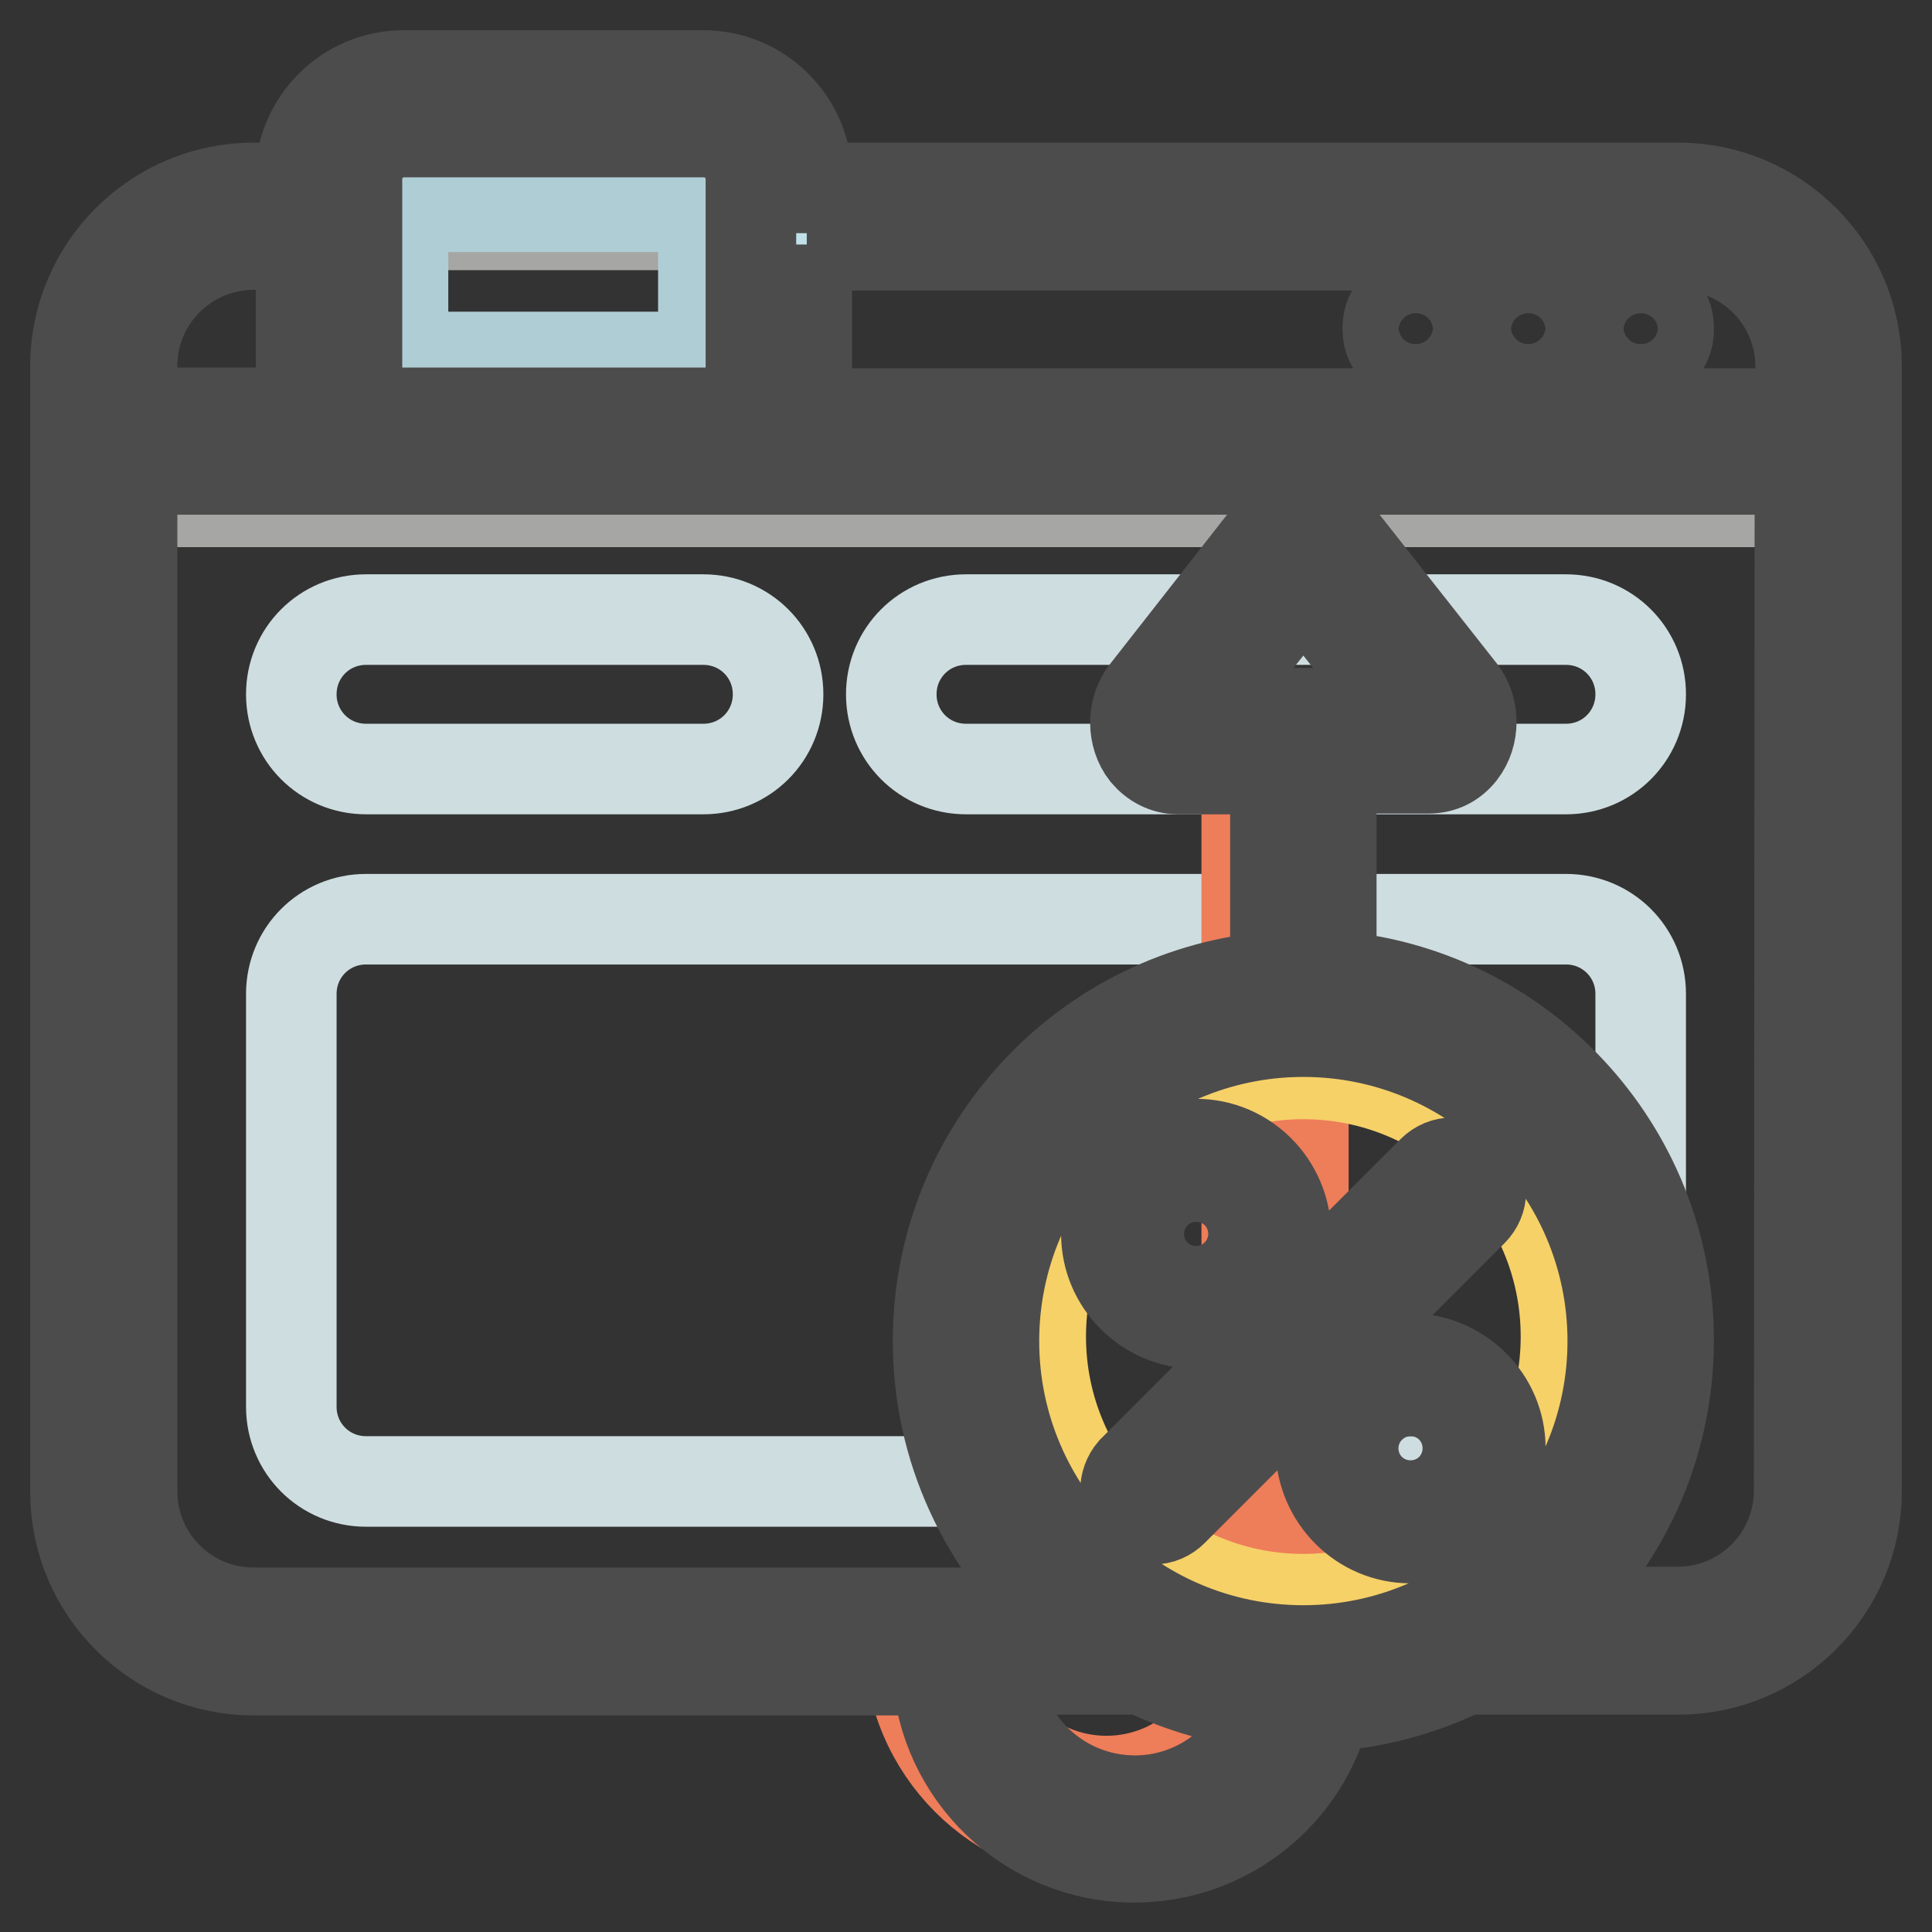
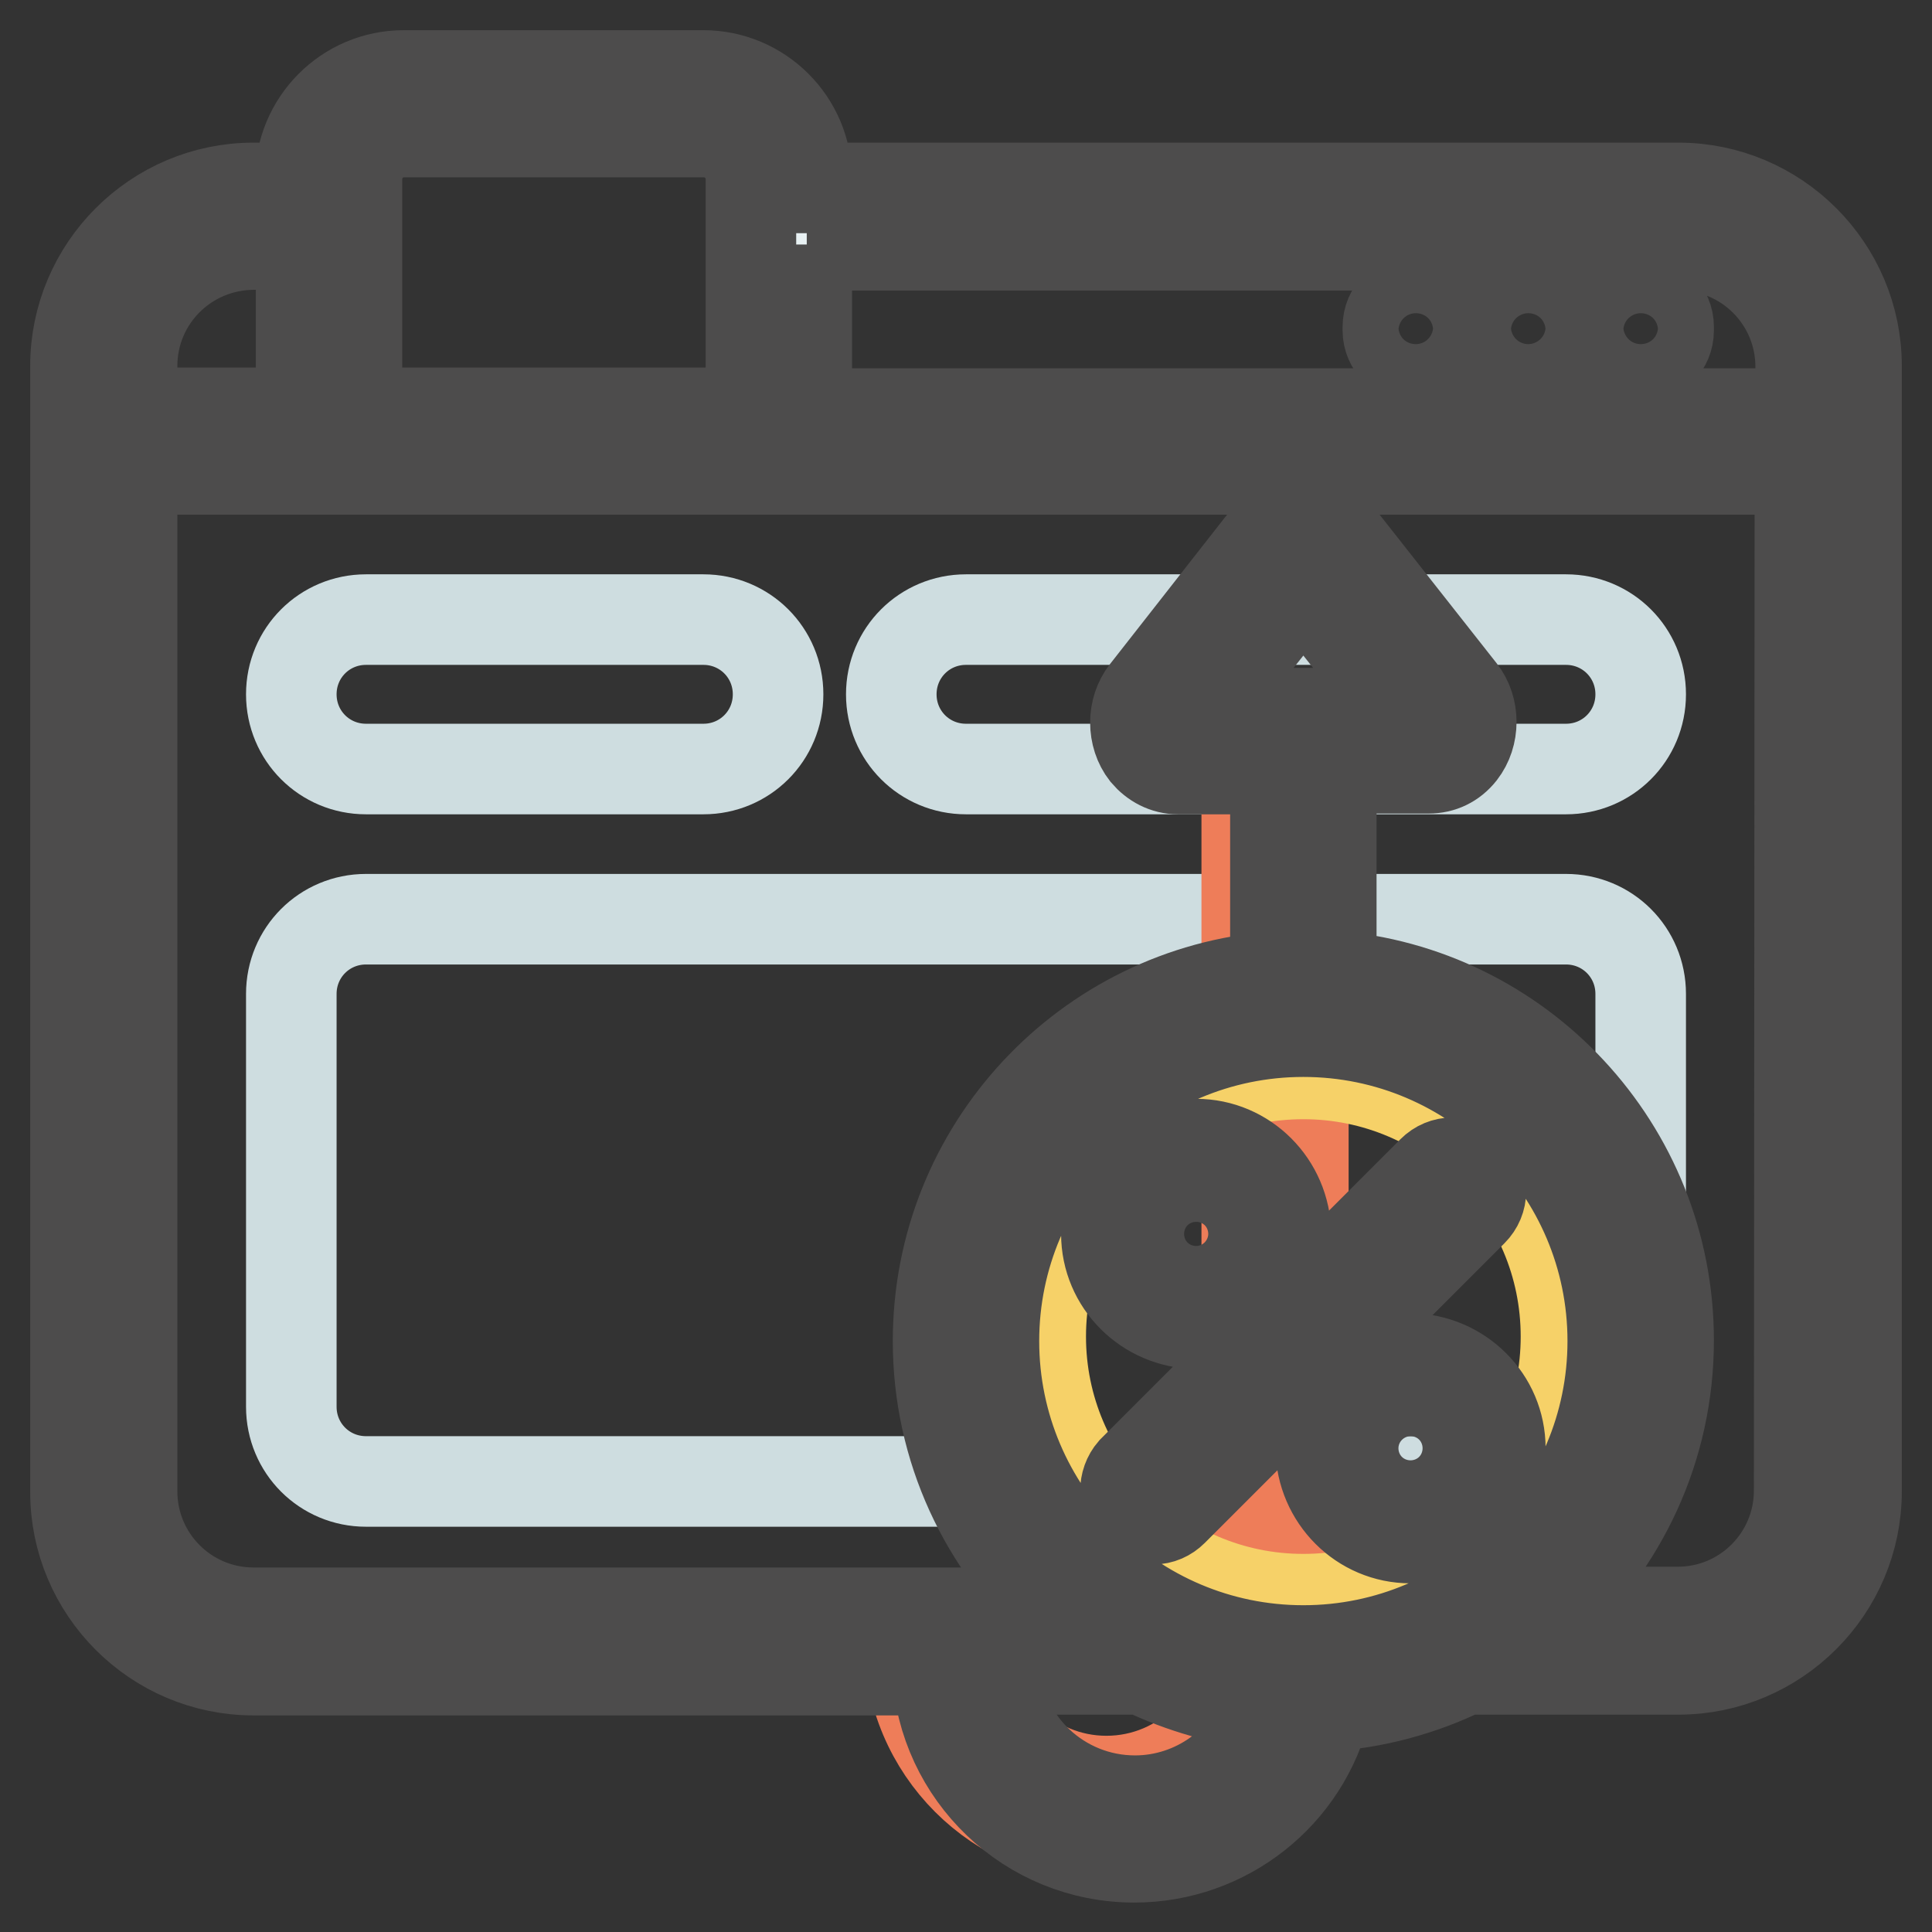
<svg xmlns="http://www.w3.org/2000/svg" version="1.1" x="0px" y="0px" viewBox="0 0 256 256" enable-background="new 0 0 256 256" xml:space="preserve">
  <rect x="0" y="0" width="256" height="256" fill="#333333" stroke="none" />
  <g>
-     <path stroke-width="12" fill-opacity="0" stroke="#a6a6a5" d="M242.3,49.7v16.8H13.7V49.7c0-11,8.9-19.9,19.9-19.9h188.8C233.4,29.9,242.3,38.8,242.3,49.7z" />
    <path stroke-width="12" fill-opacity="0" stroke="#e8f1f3" d="M242.3,59.7v139.1c0,11-8.9,19.9-19.9,19.9H33.6c-11,0-19.9-8.9-19.9-19.9V59.7h29.8V24.9 c0-5.5,4.4-9.9,9.9-9.9h39.7c5.5,0,9.9,4.4,9.9,9.9l0,0v34.8L242.3,59.7L242.3,59.7z" />
    <path stroke-width="12" fill-opacity="0" stroke="#cedde0" d="M217.4,131.7v54.7c0,5.5-4.4,9.9-9.9,9.9h-159c-5.5,0-9.9-4.4-9.9-9.9l0,0v-54.7c0-5.5,4.4-9.9,9.9-9.9l0,0 h159C213,121.8,217.4,126.2,217.4,131.7L217.4,131.7L217.4,131.7z M48.5,101.9h44.7c5.5,0,9.9-4.4,9.9-9.9c0-5.5-4.4-9.9-9.9-9.9 H48.5c-5.5,0-9.9,4.4-9.9,9.9C38.6,97.5,43,101.9,48.5,101.9L48.5,101.9z M128,101.9h79.5c5.5,0,9.9-4.4,9.9-9.9 c0-5.5-4.4-9.9-9.9-9.9H128c-5.5,0-9.9,4.4-9.9,9.9C118.1,97.5,122.5,101.9,128,101.9L128,101.9z" />
-     <path stroke-width="12" fill-opacity="0" stroke="#c1e0e9" d="M103.2,24.9v34.8H43.5V24.9c0-5.5,4.4-9.9,9.9-9.9h39.7C98.7,15,103.2,19.4,103.2,24.9L103.2,24.9 L103.2,24.9z" />
-     <path stroke-width="12" fill-opacity="0" stroke="#afcdd4" d="M93.2,32.4v9.9c0,2.7-2.2,5-5,5l0,0H58.4c-2.7,0-5-2.2-5-5v-9.9c0-2.7,2.2-5,5-5h29.8 C91,27.4,93.2,29.6,93.2,32.4z" />
    <path stroke-width="12" fill-opacity="0" stroke="#ee7d59" d="M190.7,96.8c-0.4,0.5-0.9,0.7-1.4,0.7h-16.6v119.9c0,14.4-11.7,26.1-26.1,26.1c-14.4,0-26.1-11.7-26.1-26.1 v-1.7h7.5v1.7c0,10.3,8.4,18.6,18.6,18.6c10.3,0,18.6-8.4,18.6-18.6V97.6h-9.2c-0.5,0-1-0.3-1.4-0.7c-0.8-1-0.8-2.5,0-3.5L169.9,74 c1.5-1.9,4-1.9,5.5,0l15.2,19.3C191.5,94.3,191.5,95.9,190.7,96.8L190.7,96.8z" />
    <path stroke-width="12" fill-opacity="0" stroke="#e0b553" d="M217.4,177.1c0,24.7-20,44.7-44.7,44.7c-24.7,0-44.7-20-44.7-44.7c0-24.7,20-44.7,44.7-44.7 C197.4,132.3,217.4,152.4,217.4,177.1L217.4,177.1z" />
    <path stroke-width="12" fill-opacity="0" stroke="#f6d168" d="M207.5,177.1c0,19.2-15.6,34.8-34.8,34.8c-19.2,0-34.8-15.6-34.8-34.8c0-19.2,15.6-34.8,34.8-34.8 C191.9,142.3,207.5,157.9,207.5,177.1L207.5,177.1z" />
    <path stroke-width="12" fill-opacity="0" stroke="#4d4c4c" d="M183.9,43.8v-0.5c0-2.1,1.7-3.7,3.7-3.7s3.7,1.7,3.7,3.7v0.5c0,2.1-1.7,3.7-3.7,3.7S183.9,45.8,183.9,43.8 L183.9,43.8z M202.5,47.5c2.1,0,3.7-1.7,3.7-3.7c0,0,0,0,0,0v-0.5c0-2.1-1.7-3.7-3.7-3.7c-2.1,0-3.7,1.7-3.7,3.7v0.5 C198.8,45.8,200.5,47.5,202.5,47.5L202.5,47.5z M217.4,47.5c2.1,0,3.7-1.7,3.7-3.7c0,0,0,0,0,0v-0.5c0-2.1-1.7-3.7-3.7-3.7 s-3.7,1.7-3.7,3.7v0.5C213.7,45.8,215.4,47.5,217.4,47.5C217.4,47.5,217.4,47.5,217.4,47.5z M246,48.5v149.1 c0,13-10.6,23.6-23.6,23.6h-28.3c-5.7,2.8-12,4.5-18.4,4.9c-2.8,11.7-13.3,20-25.4,20c-14,0-25.4-11-26.1-24.8H33.6 c-13,0-23.6-10.6-23.6-23.6V48.5c0-13,10.6-23.6,23.6-23.6h6.2v-1.2c0-7.5,6.1-13.7,13.7-13.7h39.7c7.5,0,13.7,6.1,13.7,13.7v1.2 h115.5C235.4,24.9,246,35.5,246,48.5L246,48.5z M106.9,32.4v22.4h131.7v-6.2c0-8.9-7.2-16.1-16.1-16.1H106.9z M47.3,54.7h52.2V23.7 c0-3.4-2.8-6.2-6.2-6.2H53.5c-3.4,0-6.2,2.8-6.2,6.2V54.7z M17.5,48.5v6.2h22.4V32.4h-6.2C24.7,32.4,17.5,39.6,17.5,48.5z  M168,225.9c-5.8-0.6-11.4-2.2-16.6-4.7h-19.6c0.6,9.7,8.7,17.4,18.6,17.4C158.3,238.6,165.5,233.5,168,225.9z M186.4,94.5 l-13.7-17.3L159,94.5H186.4z M131.7,177.7c0,22.6,18.4,41,41,41c22.6,0,41-18.4,41-41c0-22.6-18.4-41-41-41 C150.1,136.7,131.7,155.1,131.7,177.7L131.7,177.7z M238.5,62.2H17.5v135.4c0,8.9,7.2,16.1,16.1,16.1h106.8 c-9.9-8.9-16.1-21.7-16.1-36c0-25.5,19.7-46.4,44.7-48.3v-27.5h-12.9c-1.7,0-3.2-0.8-4.3-2.1c-1.8-2.3-1.8-5.8,0-8.1L167,72.3 c1.4-1.8,3.5-2.9,5.7-2.9c2.2,0,4.3,1,5.7,2.9l15.2,19.3c1.8,2.3,1.8,5.8,0,8.1c-1.1,1.4-2.6,2.1-4.3,2.1h-12.9v27.5 c25,1.9,44.7,22.8,44.7,48.3c0,14.3-6.2,27.1-16.1,36h17.3c8.9,0,16.1-7.2,16.1-16.1L238.5,62.2L238.5,62.2z M146.6,163.5 c0-6.5,5.3-11.8,11.9-11.9c6.5,0,11.8,5.3,11.9,11.9c0,6.5-5.3,11.8-11.9,11.9C151.9,175.3,146.6,170,146.6,163.5L146.6,163.5z  M154.1,163.5c0,2.4,2,4.4,4.4,4.4c2.4,0,4.4-2,4.4-4.4c0-2.4-2-4.4-4.4-4.4C156.1,159.1,154.1,161,154.1,163.5z M198.8,191.9 c0,6.5-5.3,11.8-11.9,11.9c-6.5,0-11.8-5.3-11.9-11.9c0-6.5,5.3-11.8,11.9-11.9C193.5,180.1,198.8,185.4,198.8,191.9z M191.3,191.9 c0-2.4-2-4.4-4.4-4.4c-2.4,0-4.4,2-4.4,4.4c0,2.4,2,4.4,4.4,4.4C189.4,196.3,191.3,194.3,191.3,191.9z M150.2,200.2 c0.7,0.7,1.7,1.1,2.6,1.1c1,0,1.9-0.4,2.6-1.1l39.7-39.7c1.5-1.5,1.5-3.8,0-5.3c-1.5-1.5-3.8-1.5-5.3,0l-39.7,39.7 C148.8,196.4,148.8,198.7,150.2,200.2C150.2,200.2,150.2,200.2,150.2,200.2L150.2,200.2z" />
  </g>
</svg>